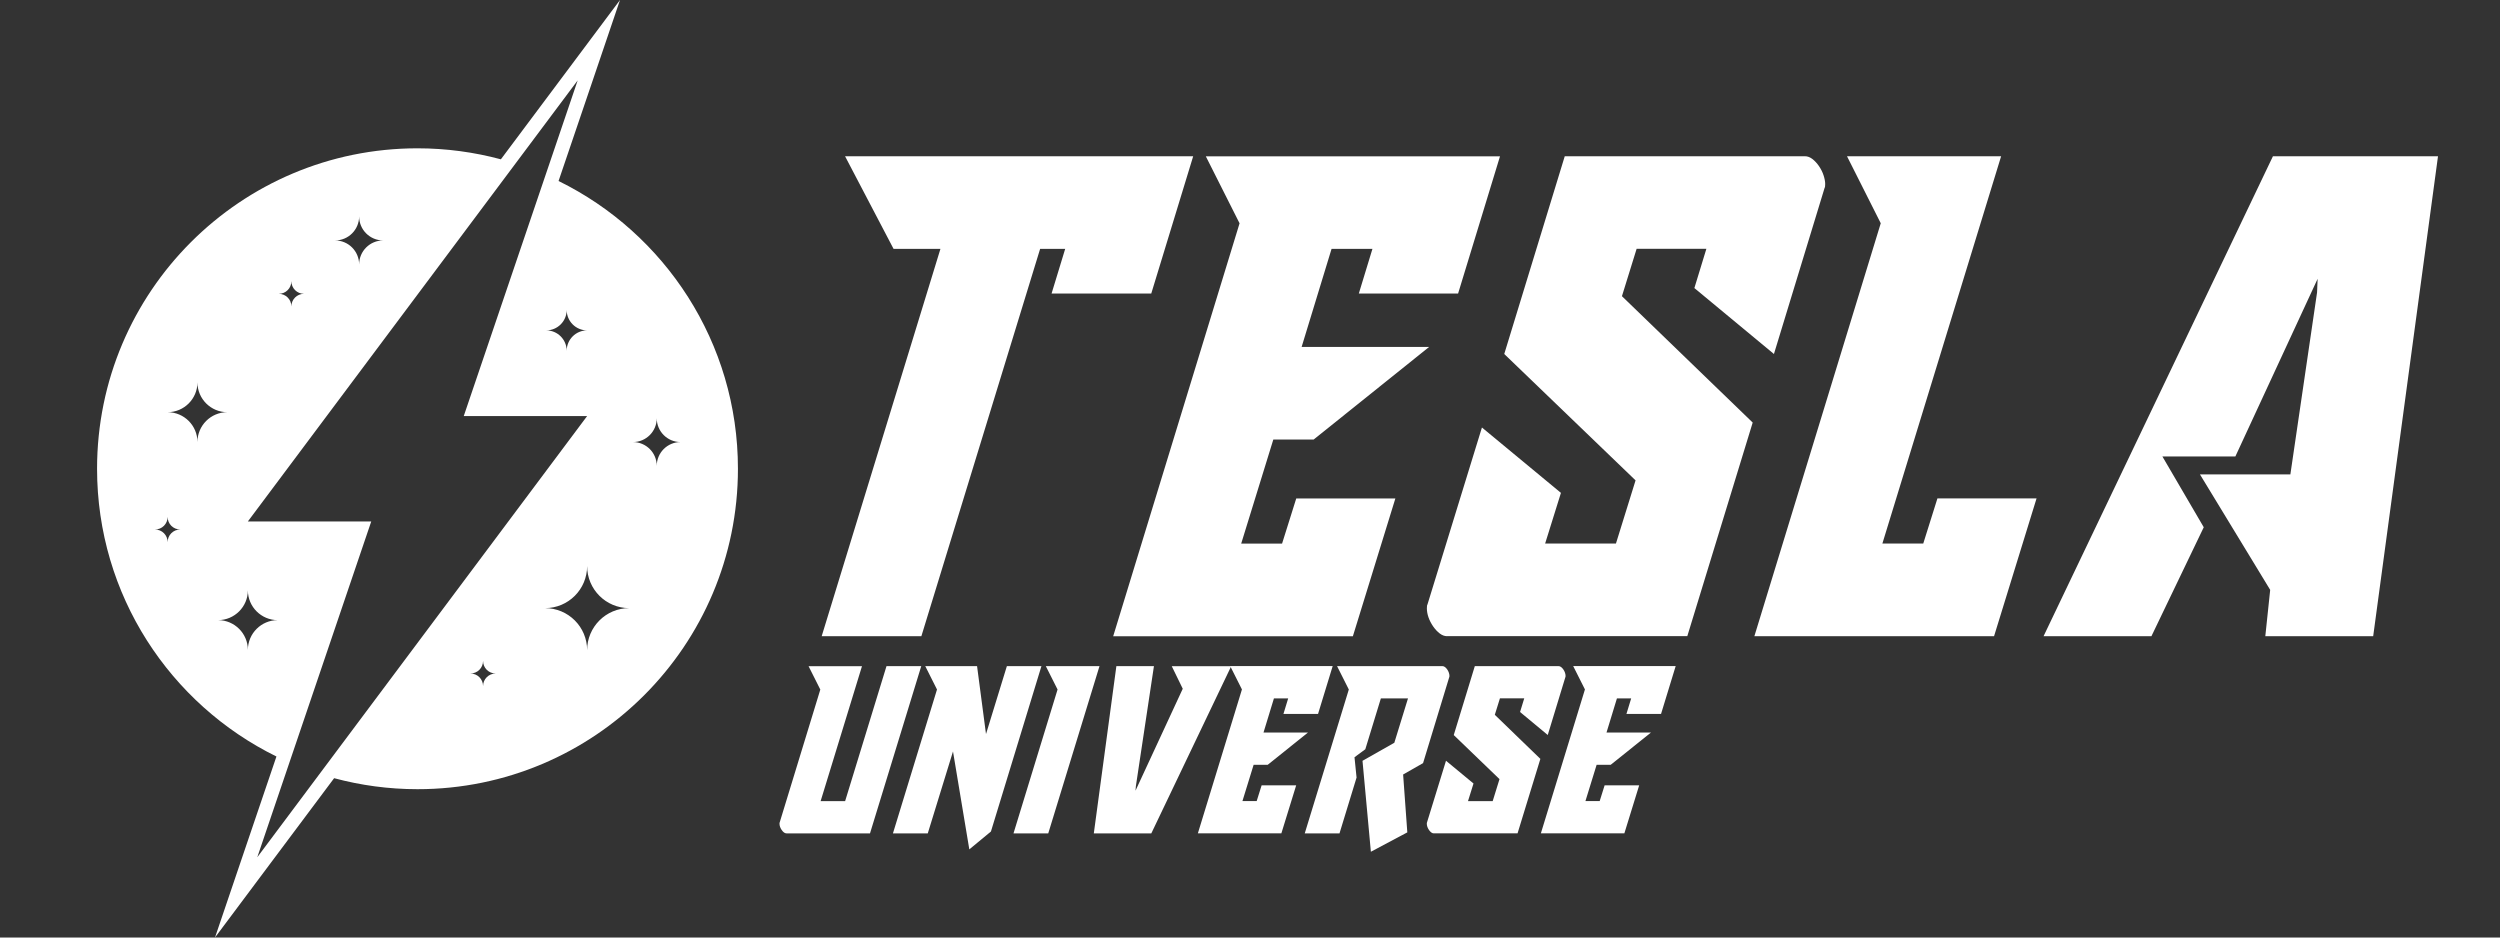
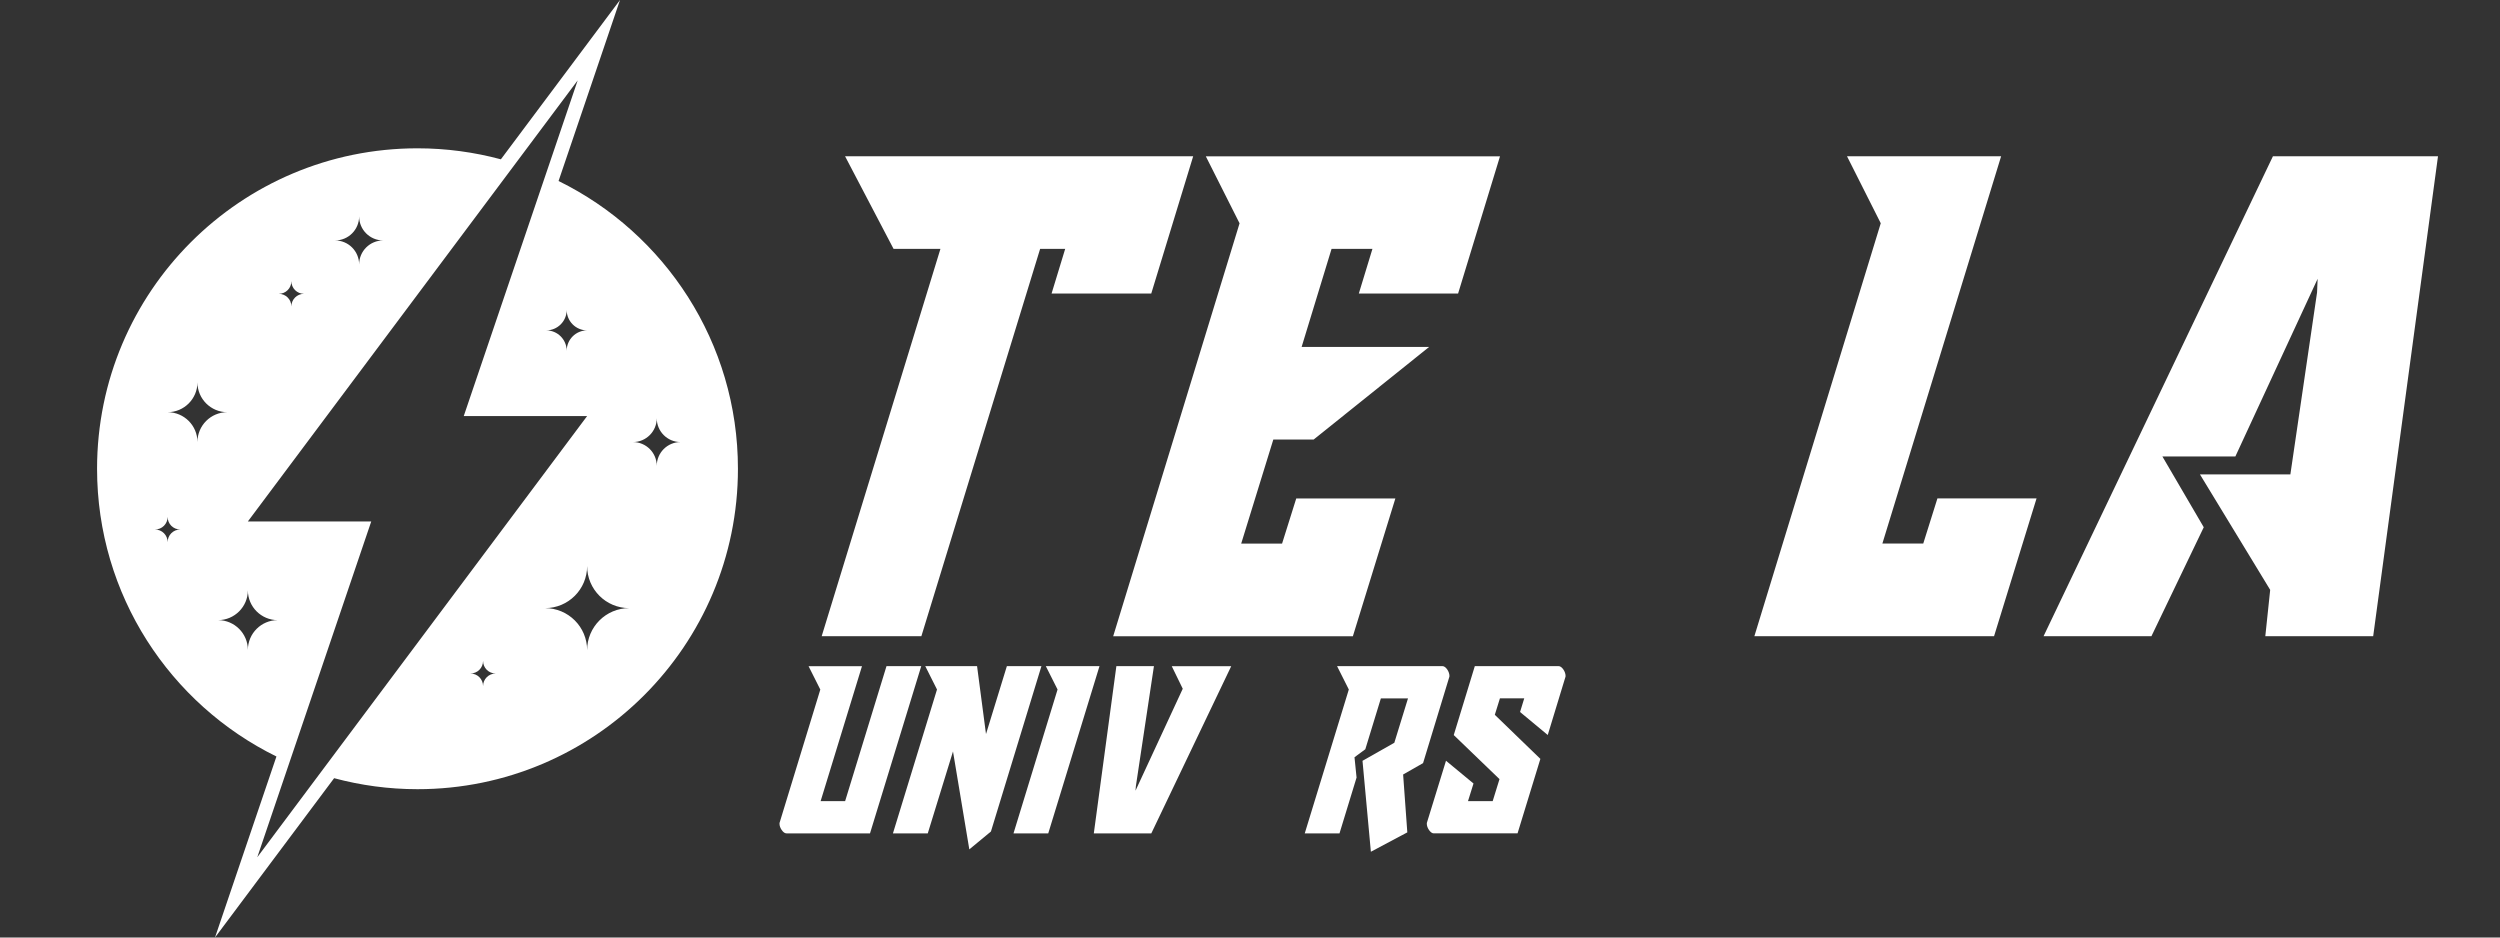
<svg xmlns="http://www.w3.org/2000/svg" version="1.1" viewBox="0 0 400 150">
  <rect x="0" y="0" width="400" height="150" fill="#333333" stroke="none" />
  <defs>
    <style>
      .cls-1 {
        fill: #fff;
      }
    </style>
  </defs>
  <g>
    <g id="Layer_1">
      <g>
        <path class="cls-1" d="M89.37,28.96l5.22-15.37,4.61-13.59-8.59,11.49-10.47,14c-4.25-1.14-8.73-1.76-13.34-1.76-28.31,0-51.27,22.95-51.27,51.27,0,20.21,11.7,37.69,28.7,46.04l-5.22,15.37-4.61,13.59,8.59-11.49,10.47-14c4.25,1.14,8.72,1.76,13.34,1.76,28.31,0,51.27-22.95,51.27-51.27,0-20.21-11.7-37.69-28.7-46.04ZM90.67,49.59c0,1.8,1.46,3.27,3.27,3.27-1.8,0-3.27,1.46-3.27,3.27,0-1.8-1.46-3.27-3.27-3.27,1.8,0,3.27-1.46,3.27-3.27ZM57.46,34.62c0,2.13,1.72,3.85,3.85,3.85-2.13,0-3.85,1.72-3.85,3.85,0-2.13-1.72-3.85-3.85-3.85,2.13,0,3.85-1.72,3.85-3.85ZM46.62,44.99c0,1.12.9,2.02,2.02,2.02-1.12,0-2.02.9-2.02,2.02,0-1.12-.9-2.02-2.02-2.02,1.12,0,2.02-.9,2.02-2.02ZM26.82,86.74c0-1.12-.9-2.02-2.02-2.02,1.12,0,2.02-.9,2.02-2.02,0,1.12.9,2.02,2.02,2.02-1.12,0-2.02.9-2.02,2.02ZM31.59,70.72c0-2.63-2.14-4.77-4.77-4.77,2.63,0,4.77-2.14,4.77-4.77,0,2.63,2.14,4.77,4.77,4.77-2.63,0-4.77,2.14-4.77,4.77ZM39.66,103.99c0-2.63-2.14-4.77-4.77-4.77,2.63,0,4.77-2.14,4.77-4.77,0,2.63,2.14,4.77,4.77,4.77-2.63,0-4.77,2.14-4.77,4.77ZM41.17,137.14l18.23-53.71h-19.74L92.43,12.86l-18.23,53.71h19.74l-52.77,70.58ZM77.29,109.78c0-1.12-.9-2.02-2.02-2.02,1.12,0,2.02-.9,2.02-2.02,0,1.12.9,2.02,2.02,2.02-1.12,0-2.02.9-2.02,2.02ZM93.94,104.03c0-3.72-3.01-6.73-6.73-6.73,3.72,0,6.73-3.01,6.73-6.73,0,3.72,3.01,6.73,6.73,6.73-3.72,0-6.73,3.01-6.73,6.73ZM105.08,74.54c0-2.11-1.71-3.81-3.81-3.81,2.11,0,3.81-1.71,3.81-3.81,0,2.11,1.71,3.81,3.81,3.81-2.11,0-3.81,1.71-3.81,3.81Z" />
        <path class="cls-1" d="M168.25,46.97l2.18-7.15h-4.01l-19,61.97h-15.95l19-61.97h-7.5l-7.76-14.82h55.7l-6.71,21.97h-15.95Z" />
        <path class="cls-1" d="M233.27,46.97h-15.86l2.18-7.15h-6.54l-4.79,15.69h20.4l-18.48,14.82h-6.45l-5.14,16.65h6.54l2.27-7.23h15.86l-6.8,22.05h-38.35l20.22-66.07-5.4-10.72h47.07l-6.71,21.97Z" />
-         <path class="cls-1" d="M231.53,101.79c-.41,0-.8-.15-1.18-.44-.38-.29-.73-.67-1.05-1.13-.32-.47-.57-.95-.74-1.44-.17-.49-.26-.97-.26-1.44,0-.35.03-.55.09-.61l8.72-28.33,12.64,10.46-2.53,8.11h11.33l3.14-10.11-21.01-20.22,9.68-31.64h38.44c.41,0,.8.15,1.18.44.38.29.73.67,1.05,1.13.32.47.57.96.74,1.48.17.52.26.99.26,1.39,0,.35-.03.55-.09.61l-8.11,26.59-12.73-10.55,1.92-6.28h-11.16l-2.35,7.58,20.92,20.22-10.46,34.17h-38.44Z" />
        <path class="cls-1" d="M320.18,25l-19,61.97h6.54l2.27-7.23h15.86l-6.8,22.05h-38.35l20.22-66.07-5.4-10.72h24.67Z" />
        <path class="cls-1" d="M363.67,25h26.41l-10.37,76.79h-17.26l.78-7.41-11.24-18.48h14.47l4.27-29.11.09-2.18-13.16,28.42h-11.68l6.62,11.33-8.37,17.43h-17.26l36.7-76.79Z" />
        <g>
          <path class="cls-1" d="M137.92,106.58l-6.62,21.6h3.92l6.62-21.6h5.56l-8.2,26.76h-13.36c-.14,0-.28-.05-.41-.15-.13-.1-.25-.23-.36-.39-.11-.16-.2-.33-.26-.5-.06-.17-.09-.34-.09-.5,0-.12.01-.19.03-.21l6.5-21.26-1.88-3.74h8.57Z" />
          <path class="cls-1" d="M148.43,133.34h-5.56l7.05-23.02-1.88-3.74h8.29l1.43,10.87,3.34-10.87h5.53l-8.08,26.46-3.46,2.86-2.61-15.67-4.04,13.12Z" />
          <path class="cls-1" d="M175.92,106.58l-8.2,26.76h-5.56l7.05-23.02-1.88-3.74h8.6Z" />
          <path class="cls-1" d="M197,106.58l-12.79,26.76h-9.2l3.61-26.76h6.01l-2.89,19.2-.06.73,7.56-16.31-1.76-3.61h9.51Z" />
-           <path class="cls-1" d="M210.88,114.23h-5.53l.76-2.49h-2.28l-1.67,5.47h7.11l-6.44,5.16h-2.25l-1.79,5.8h2.28l.79-2.52h5.53l-2.37,7.68h-13.36l7.05-23.02-1.88-3.74h16.4l-2.34,7.65Z" />
          <path class="cls-1" d="M223.09,118.85l2.19-7.11h-4.34l-2.49,8.14-1.73,1.28.33,3.25-2.73,8.93h-5.56l7.05-23.02-1.88-3.74h16.86c.14,0,.28.05.41.15.13.1.25.23.36.39.11.16.2.33.26.52.06.18.09.34.09.49,0,.12-.01.19-.03.21l-4.19,13.76-3.19,1.82.67,9.26-5.83,3.1-1.34-14.55,5.1-2.89Z" />
          <path class="cls-1" d="M229.41,133.34c-.14,0-.28-.05-.41-.15-.13-.1-.25-.23-.36-.39-.11-.16-.2-.33-.26-.5-.06-.17-.09-.34-.09-.5,0-.12.01-.19.03-.21l3.04-9.87,4.4,3.64-.88,2.82h3.95l1.09-3.52-7.32-7.05,3.37-11.03h13.4c.14,0,.28.05.41.15.13.1.25.23.36.39.11.16.2.33.26.52.06.18.09.34.09.49,0,.12-.01.19-.03.21l-2.82,9.26-4.43-3.68.67-2.19h-3.89l-.82,2.64,7.29,7.05-3.65,11.91h-13.4Z" />
-           <path class="cls-1" d="M265.76,114.23h-5.53l.76-2.49h-2.28l-1.67,5.47h7.11l-6.44,5.16h-2.25l-1.79,5.8h2.28l.79-2.52h5.53l-2.37,7.68h-13.36l7.05-23.02-1.88-3.74h16.4l-2.34,7.65Z" />
        </g>
      </g>
    </g>
  </g>
</svg>